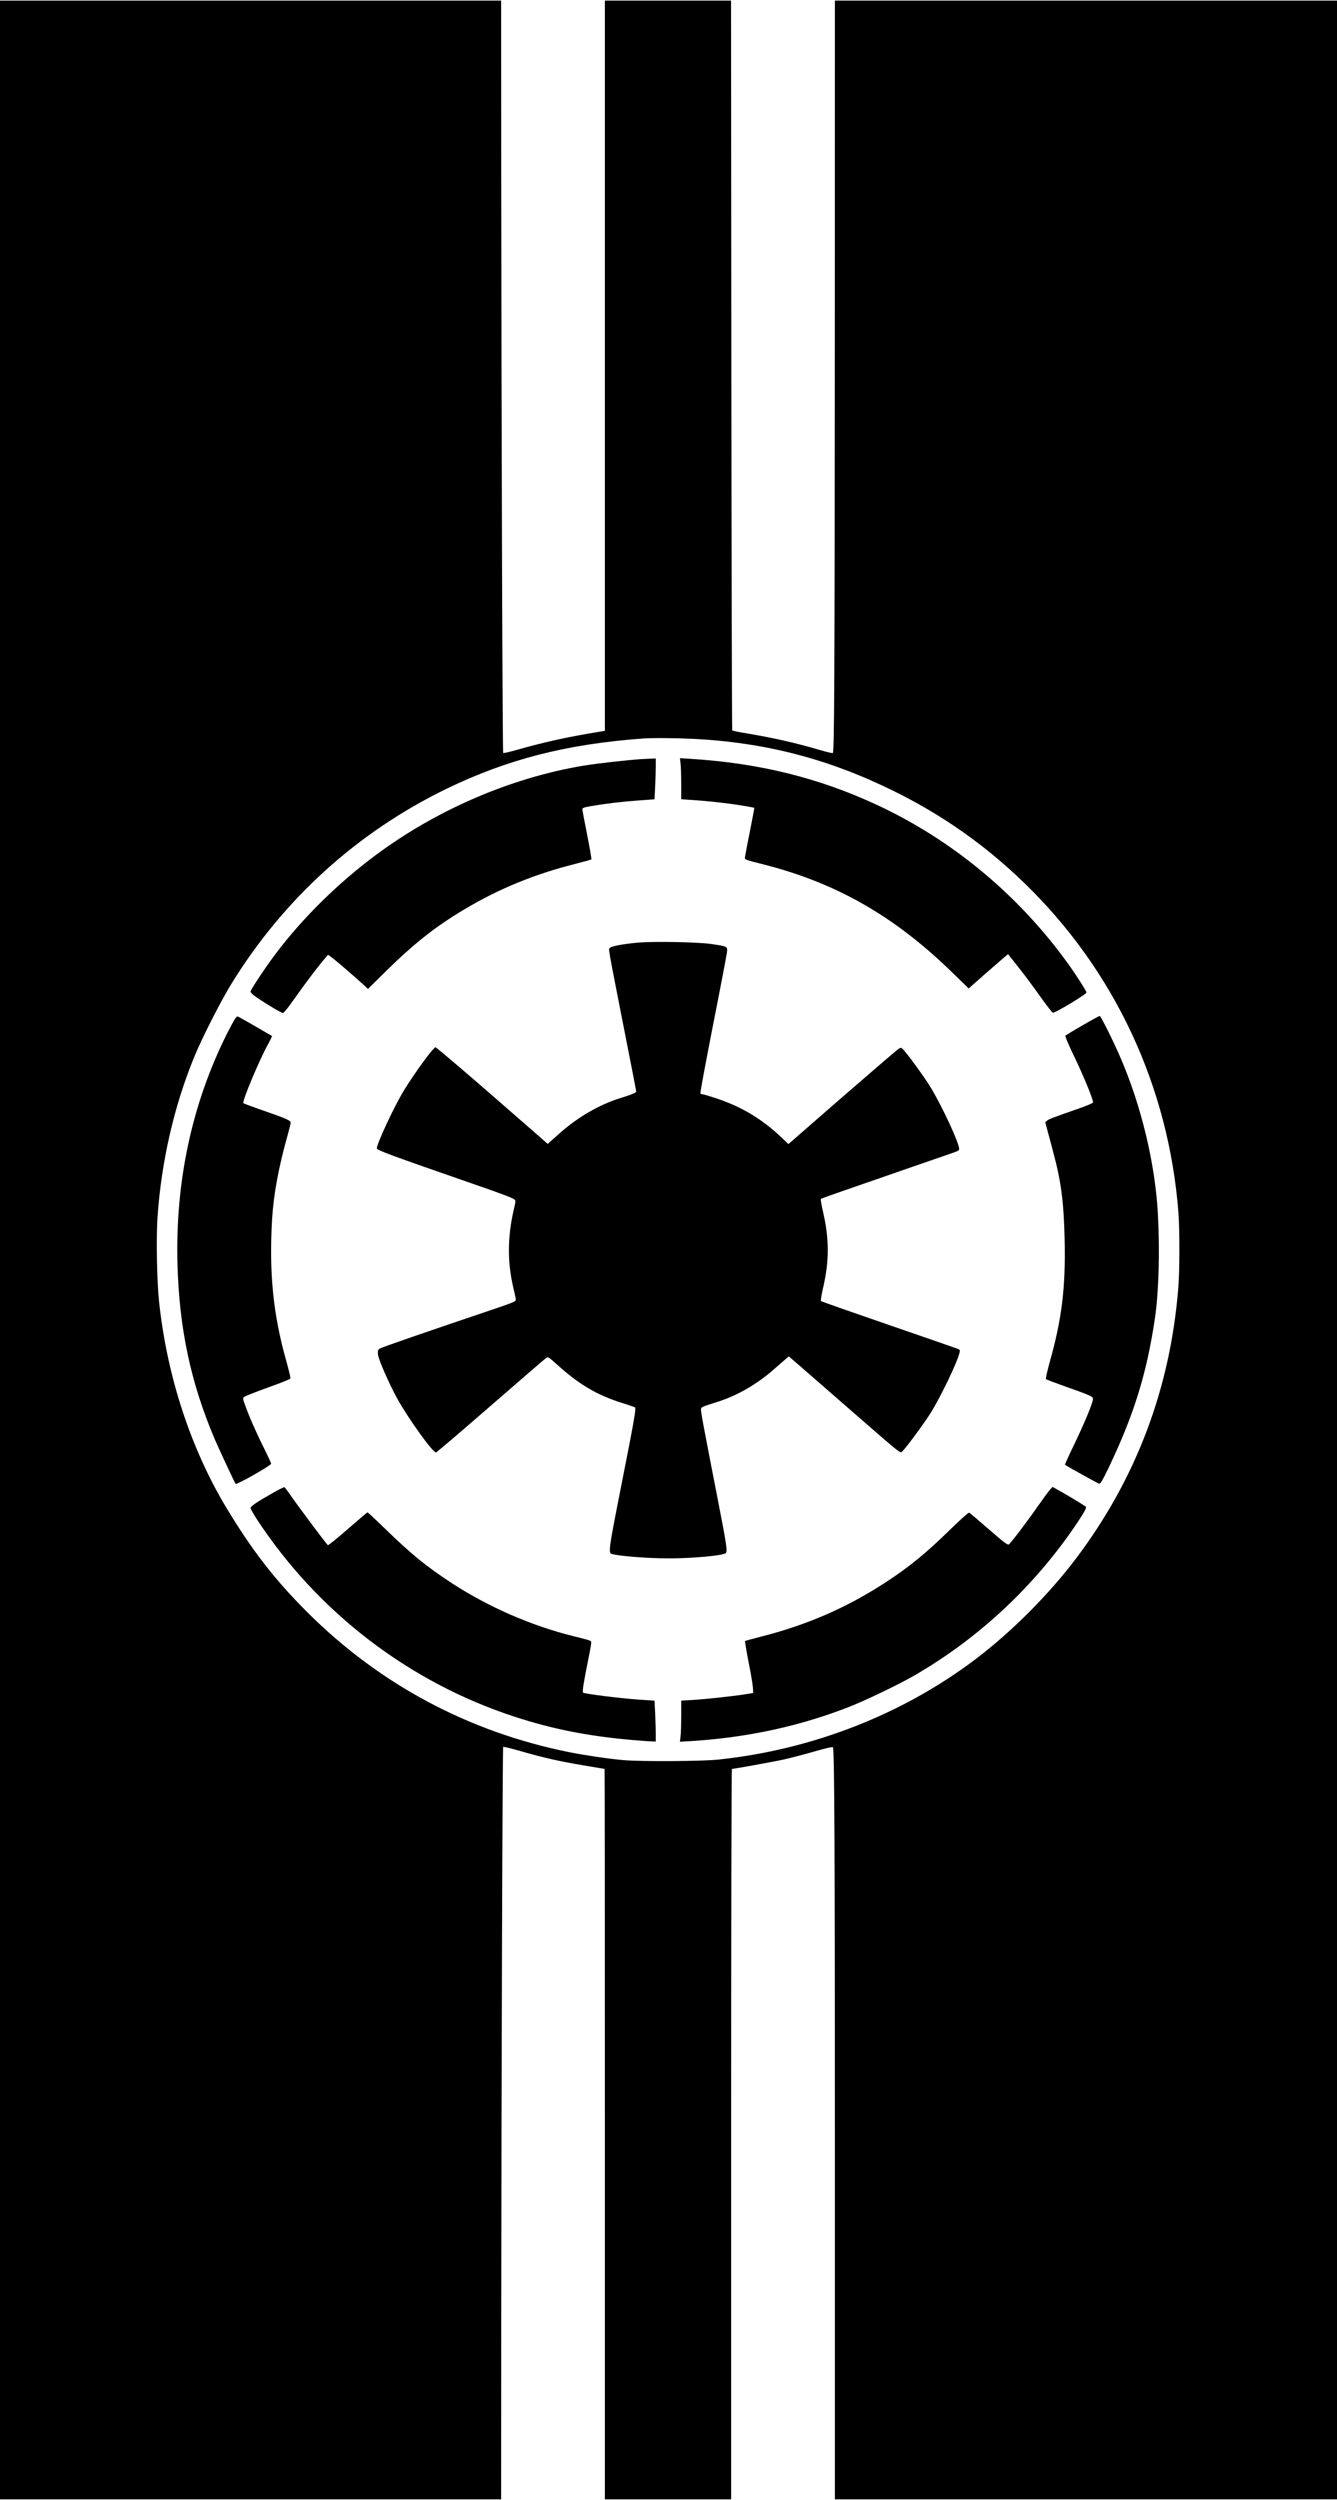
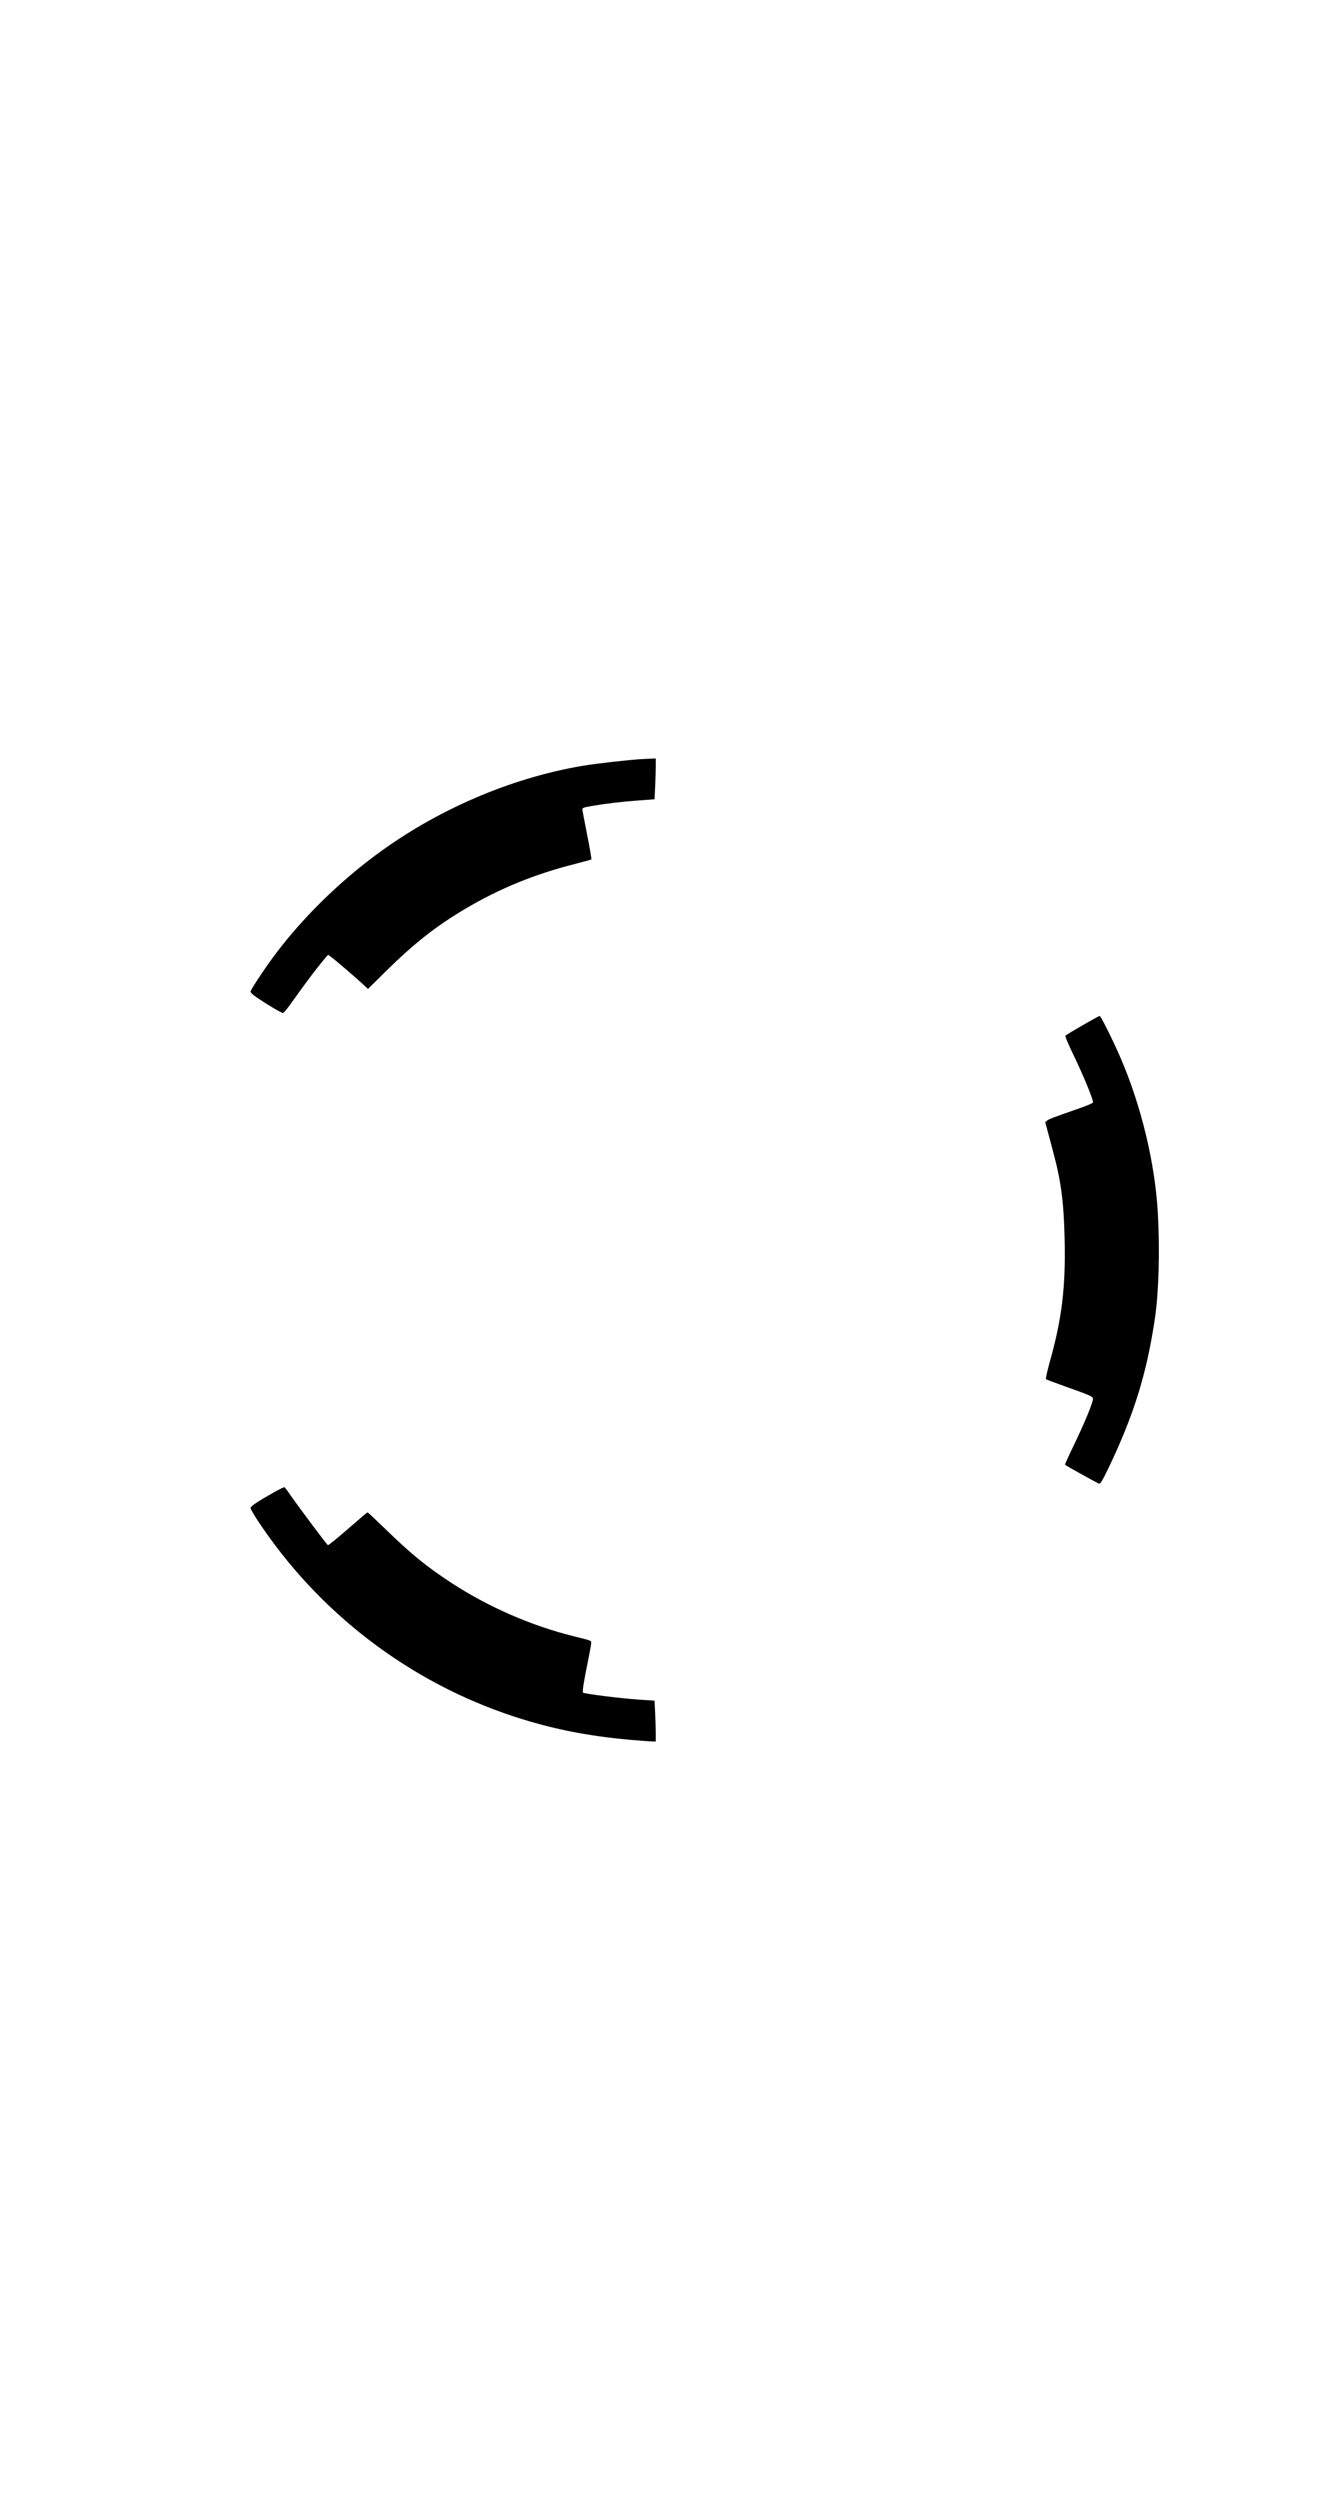
<svg xmlns="http://www.w3.org/2000/svg" version="1.0" width="1024pt" height="1914pt" viewBox="0 0 1366 2552" preserveAspectRatio="xMidYMid meet">
  <g transform="translate(0,2552) scale(0.1,-0.1)" fill="#000000" stroke="none">
-     <path d="M0 12760 l0 -12760 2560 0 2560 0 1 1758 c2 2679 13 5920 20 5927 4 3 86 -17 183 -45 232 -67 389 -102 642 -145 114 -19 209 -35 211 -35 2 0 3 -1678 3 -3730 l0 -3730 645 0 645 0 0 3730 c0 2052 3 3730 8 3730 23 0 432 74 530 96 64 14 202 50 306 80 125 36 192 51 196 44 15 -25 20 -998 20 -4242 l0 -3438 2565 0 2565 0 0 12760 0 12760 -2565 0 -2565 0 -1 -3532 c-1 -3322 -5 -4138 -20 -4153 -4 -3 -60 10 -125 29 -250 74 -476 125 -748 171 -82 13 -152 27 -155 31 -3 3 -7 1682 -9 3730 l-3 3724 -645 0 -644 0 0 -3729 0 -3729 -72 -12 c-308 -50 -551 -104 -822 -181 -76 -22 -142 -37 -145 -33 -7 6 -18 3283 -20 5927 l-1 1757 -2560 0 -2560 0 0 -12760z m7085 5220 c734 -37 1378 -204 2040 -530 501 -246 938 -553 1337 -939 924 -893 1478 -2077 1578 -3370 13 -175 13 -590 -1 -762 -81 -1029 -429 -1952 -1043 -2767 -280 -371 -657 -749 -1027 -1030 -747 -566 -1673 -927 -2631 -1027 -173 -18 -798 -21 -973 -5 -160 15 -379 47 -550 81 -1028 206 -1942 695 -2680 1434 -331 331 -558 625 -821 1060 -366 608 -609 1350 -689 2110 -22 210 -30 641 -16 855 39 570 168 1137 377 1645 78 190 271 569 377 741 535 870 1290 1553 2201 1995 620 300 1219 454 1996 512 101 8 337 6 525 -3z" />
    <path d="M6550 17773 c-140 -9 -460 -45 -596 -68 -741 -125 -1498 -452 -2119 -915 -380 -282 -743 -640 -1014 -999 -104 -137 -261 -373 -261 -392 0 -12 28 -37 73 -67 110 -74 243 -152 258 -152 8 0 50 51 93 113 154 217 282 385 367 481 6 6 224 -178 381 -322 l28 -26 187 185 c287 282 503 452 798 628 356 212 718 360 1140 466 83 21 153 41 157 44 3 3 -16 116 -43 251 -27 134 -49 252 -49 261 0 14 18 20 93 33 139 24 304 44 483 57 l161 12 7 135 c3 74 6 168 6 209 l0 73 -47 -2 c-27 -1 -73 -3 -103 -5z" />
-     <path d="M6953 17729 c4 -30 7 -124 7 -210 l0 -156 108 -7 c168 -11 376 -34 512 -57 69 -11 126 -22 127 -23 1 -1 -20 -114 -47 -250 -28 -136 -50 -256 -50 -265 0 -13 32 -24 158 -55 760 -188 1362 -528 1960 -1111 l169 -164 154 136 c85 74 175 153 201 175 l47 39 102 -128 c56 -70 156 -204 221 -296 66 -93 127 -171 134 -174 19 -7 344 188 344 207 0 14 -105 179 -185 290 -507 705 -1188 1271 -1965 1630 -593 274 -1195 422 -1894 466 l-109 7 6 -54z" />
-     <path d="M6521 15899 c-143 -12 -272 -36 -289 -53 -17 -16 -25 33 143 -824 69 -348 125 -637 125 -643 0 -13 -46 -32 -165 -69 -217 -67 -446 -202 -634 -373 l-105 -94 -155 136 c-86 74 -226 197 -311 271 -295 259 -672 580 -680 580 -23 0 -217 -266 -327 -447 -97 -160 -273 -538 -273 -585 0 -19 136 -69 980 -362 284 -98 400 -142 424 -159 16 -12 16 -18 -4 -102 -66 -282 -67 -540 -5 -803 14 -57 25 -112 25 -122 0 -15 -36 -30 -192 -83 -705 -238 -1176 -400 -1197 -414 -20 -13 -23 -21 -19 -62 6 -52 110 -291 195 -446 112 -204 368 -560 398 -553 8 2 259 216 558 476 299 260 554 480 566 488 20 15 25 12 114 -68 222 -201 405 -309 657 -389 69 -21 131 -43 138 -47 13 -9 -11 -145 -148 -837 -118 -596 -125 -649 -92 -659 76 -23 368 -46 587 -46 242 0 545 28 579 53 21 16 11 79 -88 587 -140 718 -167 862 -164 883 3 23 5 24 173 77 200 64 401 180 573 332 46 40 99 86 117 102 l34 29 138 -119 c75 -65 317 -276 537 -468 498 -433 461 -404 488 -380 33 30 222 287 285 387 107 172 274 520 297 620 6 23 3 29 -21 38 -16 6 -334 117 -707 245 -374 129 -683 237 -688 242 -4 4 5 66 22 138 63 273 63 494 0 768 -17 72 -27 133 -23 137 5 4 80 32 168 62 257 90 1146 397 1198 415 30 10 47 22 47 32 0 62 -169 427 -292 631 -65 107 -248 358 -287 393 -21 19 -21 18 -113 -60 -103 -87 -658 -567 -898 -778 l-155 -135 -55 53 c-203 196 -411 323 -674 412 -72 24 -139 44 -148 44 -9 0 -19 4 -22 9 -4 5 55 319 129 698 75 378 138 712 142 740 7 64 8 63 -162 88 -142 20 -585 28 -744 14z" />
-     <path d="M2402 15122 c-11 -15 -49 -86 -85 -157 -356 -713 -526 -1505 -504 -2345 18 -665 136 -1219 384 -1800 40 -92 201 -438 210 -449 9 -13 363 188 363 206 0 7 -31 75 -69 151 -78 155 -156 332 -195 442 -27 74 -27 75 -8 91 11 8 120 51 242 95 122 43 224 84 227 91 3 7 -16 86 -41 175 -135 478 -178 902 -146 1452 15 252 66 529 159 860 17 60 31 117 31 126 0 22 -40 40 -275 122 -110 38 -204 73 -208 77 -16 16 158 433 255 609 22 40 38 75 37 77 -5 4 -303 176 -336 193 -19 11 -24 8 -41 -16z" />
    <path d="M11060 15054 c-91 -52 -169 -100 -174 -104 -6 -6 26 -83 81 -197 103 -212 207 -467 200 -487 -3 -7 -68 -35 -144 -61 -263 -92 -303 -107 -324 -123 l-20 -17 24 -90 c14 -49 41 -151 60 -225 78 -289 105 -499 114 -870 12 -501 -27 -823 -154 -1272 -24 -88 -41 -164 -36 -168 4 -4 100 -40 213 -80 220 -78 258 -94 266 -114 10 -25 -80 -244 -208 -508 -45 -93 -79 -170 -77 -172 14 -12 333 -189 348 -193 14 -3 32 27 96 159 260 542 392 968 475 1532 39 266 51 684 30 1066 -28 513 -170 1105 -384 1598 -71 165 -199 422 -210 422 -6 0 -85 -43 -176 -96z" />
    <path d="M2785 10277 c-164 -93 -225 -135 -225 -153 0 -9 29 -60 64 -114 623 -951 1558 -1667 2636 -2018 386 -126 752 -198 1200 -237 96 -8 190 -15 208 -15 l32 0 0 73 c0 41 -3 135 -6 209 l-7 135 -166 11 c-197 14 -552 59 -564 71 -9 9 6 106 53 337 17 81 30 157 30 170 0 25 9 22 -180 69 -431 107 -867 297 -1244 542 -259 169 -423 303 -690 564 -90 87 -167 159 -171 159 -4 0 -94 -77 -201 -170 -107 -94 -199 -168 -204 -165 -13 8 -309 404 -381 509 -30 44 -58 81 -64 83 -5 1 -59 -25 -120 -60z" />
-     <path d="M10728 10312 c-14 -15 -69 -90 -123 -167 -103 -149 -273 -373 -297 -392 -11 -10 -49 18 -204 153 -104 91 -195 168 -202 171 -7 3 -94 -75 -206 -184 -223 -219 -398 -363 -616 -507 -407 -270 -820 -452 -1304 -575 -87 -22 -161 -43 -164 -45 -2 -3 14 -102 37 -220 24 -117 43 -236 44 -262 l2 -49 -75 -12 c-112 -19 -409 -51 -542 -59 l-118 -7 0 -156 c0 -86 -3 -180 -7 -210 l-6 -54 114 7 c576 36 1116 153 1624 353 166 66 496 224 650 313 664 382 1243 923 1672 1565 74 111 98 156 86 164 -41 28 -203 126 -264 159 l-75 42 -26 -28z" />
  </g>
</svg>